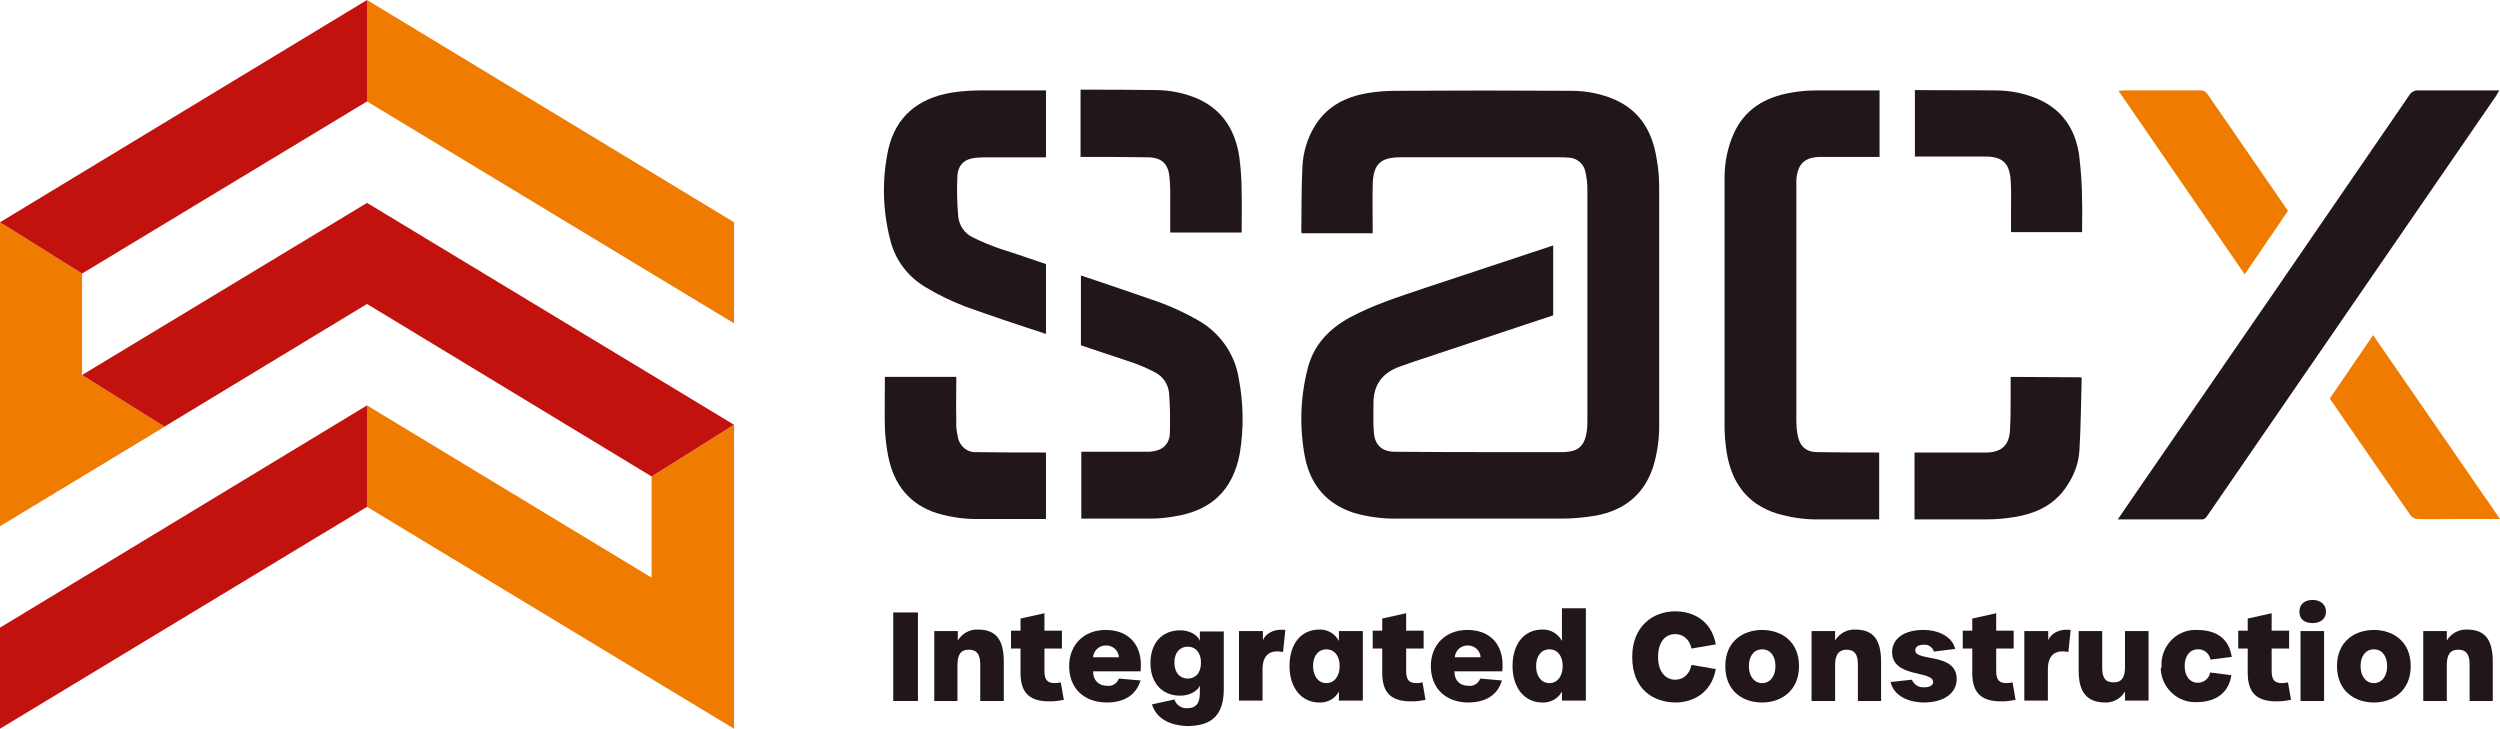
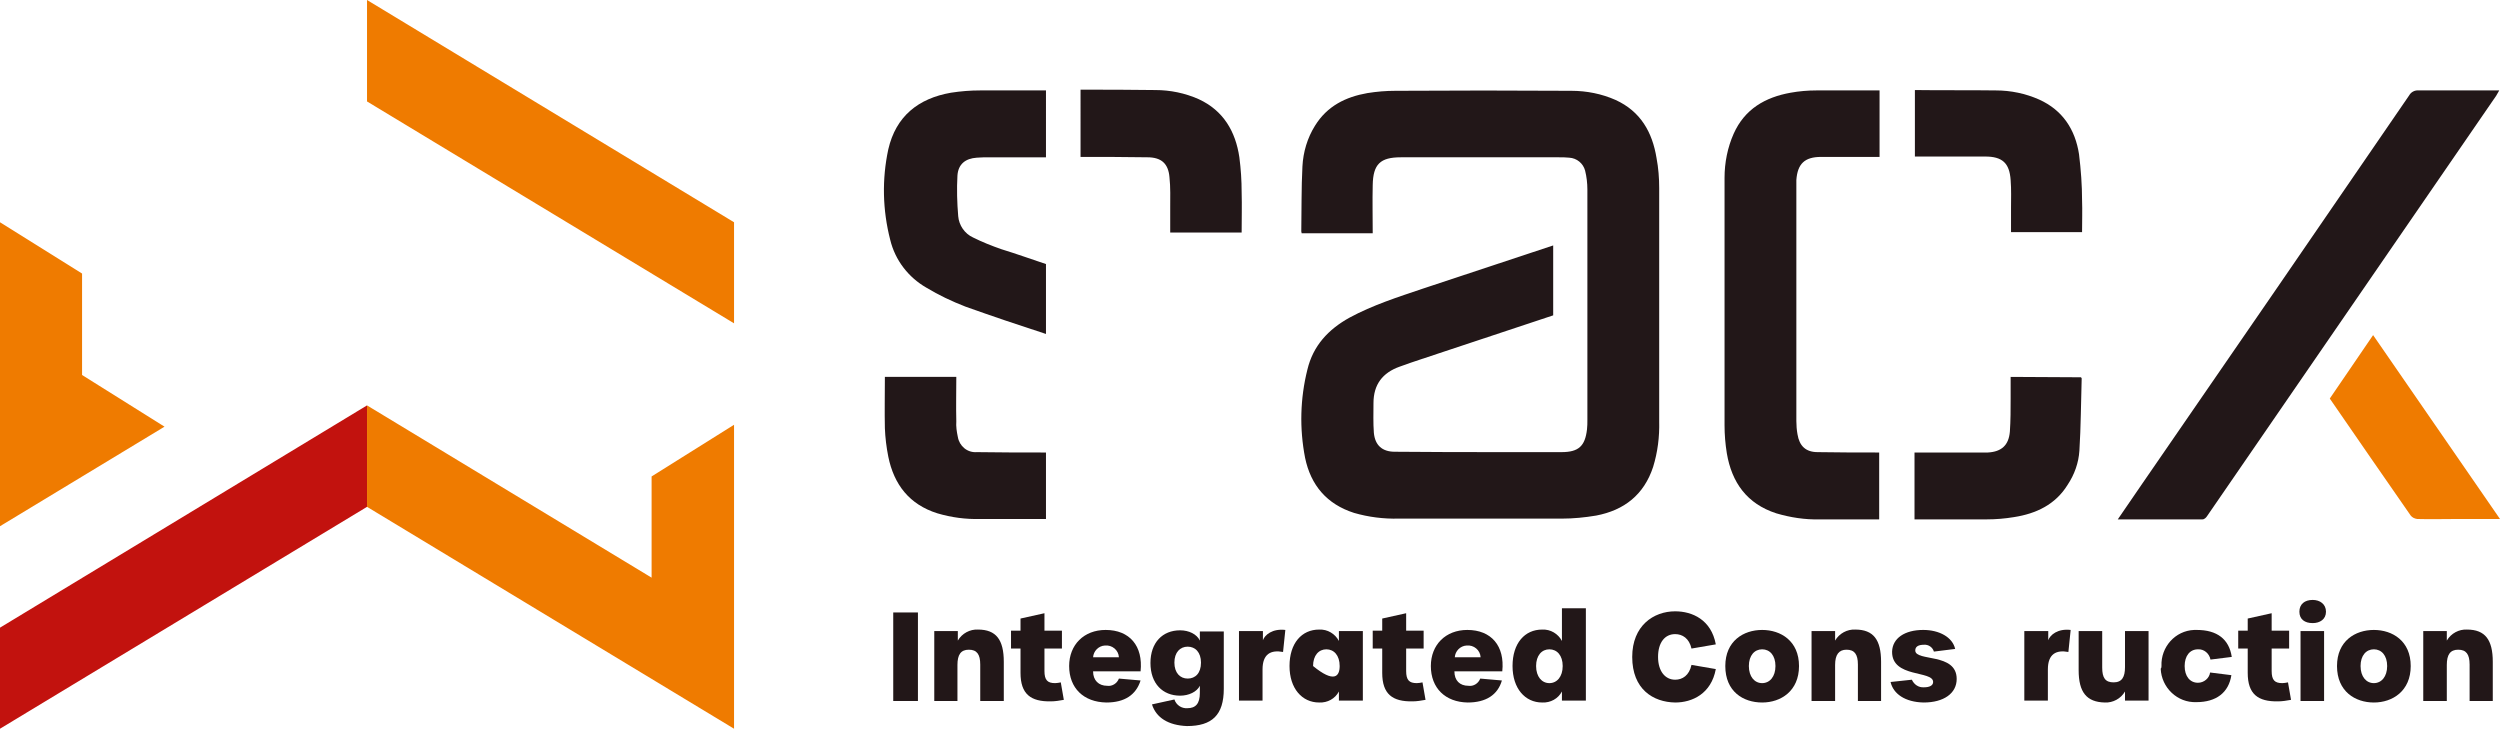
<svg xmlns="http://www.w3.org/2000/svg" version="1.1" id="Layer_1" x="0px" y="0px" viewBox="0 0 658 191.8" style="enable-background:new 0 0 658 191.8;" xml:space="preserve">
  <style type="text/css">
	.st0{fill:#221718;}
	.st1{fill:#EF7B00;}
	.st2{fill:#C2120E;}
</style>
  <path class="st0" d="M235.1,161.2h6.5v23.3h-6.5V161.2z" />
  <path class="st0" d="M245.9,166.1h6.2v2.5c1.1-1.9,3.2-3,5.3-2.9c4.8,0,6.8,2.7,6.8,8.5v10.3H258v-9.6c0-2.7-0.9-3.9-3-3.9  s-3,1.3-3,4v9.5h-6.1V166.1z" />
  <path class="st0" d="M268.6,177.1v-6.4h-2.5v-4.7h2.5v-3.2l6.3-1.4v4.6h4.6v4.7h-4.6v5.9c0,2.4,0.8,3.2,2.8,3.2c0.5,0,1-0.1,1.5-0.2  l0.8,4.6c-1.1,0.2-2.3,0.4-3.4,0.4C271.3,184.7,268.6,182.7,268.6,177.1z" />
  <path class="st0" d="M281.4,175.3c0-5.6,3.9-9.5,9.6-9.5c6.3,0,9.9,4.2,9.2,10.9h-12.5c0,2.4,1.5,3.8,3.7,3.8  c1.3,0.2,2.6-0.6,3.1-1.9l5.7,0.5c-1.2,3.8-4.2,5.8-9,5.8C285.2,184.8,281.4,181.1,281.4,175.3z M294.5,173  c-0.1-1.9-1.8-3.3-3.7-3.1c-1.7,0.1-3,1.5-3.1,3.1H294.5z" />
  <path class="st0" d="M303.2,185.4l5.9-1.3c0.5,1.5,1.9,2.4,3.4,2.3c2.2,0,3.3-1.2,3.3-4v-1.9c-0.8,1.6-2.9,2.6-5.2,2.6  c-4.6,0-7.8-3.2-7.8-8.6s3.2-8.6,7.8-8.6c2.3,0,4.4,1,5.2,2.7v-2.4h6.3v15.1c0,6.9-3.1,9.8-9.7,9.8  C307.5,190.9,304.3,188.9,303.2,185.4z M316.1,174.4c0-2.7-1.5-4.2-3.5-4.2s-3.5,1.5-3.5,4.2s1.5,4.2,3.5,4.2  S316.1,177.2,316.1,174.4L316.1,174.4z" />
  <path class="st0" d="M326.2,166.1h6.2v2.4c0.5-1.4,2.5-3.1,5.9-2.7l-0.6,5.8c-3.2-0.6-5.4,0.5-5.4,4.6v8.2h-6.2V166.1z" />
-   <path class="st0" d="M339.4,175.3c0-6,3.2-9.6,7.8-9.6c2.2-0.1,4.2,1.1,5.2,3v-2.6h6.3v18.3h-6.3V182c-1,1.9-3,3-5.2,2.9  C342.7,184.9,339.4,181.2,339.4,175.3z M352.6,175.3c0-2.8-1.5-4.4-3.5-4.4c-2,0-3.5,1.6-3.5,4.4s1.5,4.5,3.5,4.5  C351.1,179.8,352.6,178.1,352.6,175.3L352.6,175.3z" />
+   <path class="st0" d="M339.4,175.3c0-6,3.2-9.6,7.8-9.6c2.2-0.1,4.2,1.1,5.2,3v-2.6h6.3v18.3h-6.3V182c-1,1.9-3,3-5.2,2.9  C342.7,184.9,339.4,181.2,339.4,175.3z M352.6,175.3c0-2.8-1.5-4.4-3.5-4.4c-2,0-3.5,1.6-3.5,4.4C351.1,179.8,352.6,178.1,352.6,175.3L352.6,175.3z" />
  <path class="st0" d="M363.8,177.1v-6.4h-2.5v-4.7h2.5v-3.2l6.3-1.4v4.6h4.6v4.7h-4.6v5.9c0,2.4,0.8,3.2,2.8,3.2c0.5,0,1-0.1,1.5-0.2  l0.8,4.6c-1.1,0.2-2.3,0.4-3.4,0.4C366.5,184.7,363.8,182.7,363.8,177.1z" />
  <path class="st0" d="M376.6,175.3c0-5.6,3.9-9.5,9.6-9.5c6.3,0,9.9,4.2,9.2,10.9h-12.6c0,2.4,1.4,3.8,3.7,3.8  c1.3,0.2,2.6-0.6,3.1-1.9l5.7,0.5c-1.1,3.8-4.2,5.8-9,5.8C380.4,184.8,376.6,181.1,376.6,175.3z M389.7,173  c-0.1-1.9-1.8-3.3-3.7-3.1c-1.7,0.1-3,1.5-3.1,3.1H389.7z" />
  <path class="st0" d="M398.1,175.3c0-6,3.2-9.6,7.8-9.6c2.2-0.1,4.2,1.1,5.2,3v-8.6h6.3v24.3h-6.3V182c-1,1.9-3,3-5.2,2.9  C401.4,184.9,398.1,181.2,398.1,175.3z M411.3,175.3c0-2.8-1.5-4.4-3.5-4.4s-3.5,1.6-3.5,4.4s1.5,4.5,3.5,4.5  C409.8,179.8,411.3,178.1,411.3,175.3L411.3,175.3z" />
  <path class="st0" d="M429.6,172.9c0-8.2,5.6-12,11.3-12c4.5,0,9.5,2.2,10.7,8.7l-6.4,1.1c-0.6-2.7-2.4-3.8-4.3-3.8  c-2.7,0-4.5,2.2-4.5,6s1.9,6,4.5,6c1.9,0,3.7-1.1,4.3-3.9l6.4,1.1c-1.2,6.5-6.2,8.8-10.7,8.8C435.1,184.8,429.6,181.4,429.6,172.9z" />
  <path class="st0" d="M454.1,175.3c0-6.6,4.8-9.5,9.7-9.5c4.9,0,9.7,2.9,9.7,9.5s-4.8,9.6-9.7,9.6C458.8,184.9,454.1,182,454.1,175.3  z M467.3,175.3c0-2.8-1.5-4.4-3.5-4.4c-2,0-3.5,1.6-3.5,4.4s1.5,4.5,3.5,4.5C465.8,179.8,467.3,178.1,467.3,175.3L467.3,175.3z" />
  <path class="st0" d="M476.8,166.1h6.2v2.5c1.1-1.9,3.2-3,5.3-2.9c4.8,0,6.8,2.7,6.8,8.5v10.3H489v-9.6c0-2.7-0.9-3.9-3-3.9  c-2,0-3,1.3-3,4v9.5h-6.2L476.8,166.1z" />
  <path class="st0" d="M497.6,179.5l5.6-0.6c0.6,1.3,1.8,2.1,3.2,2c1.5,0,2.4-0.5,2.4-1.4c0-3.1-10.9-1-10.8-8  c0.1-3.5,3.3-5.7,8.2-5.7c4.2,0,7.7,1.9,8.4,5l-5.6,0.7c-0.3-1.1-1.4-1.9-2.6-1.8c-1.5,0-2.3,0.5-2.3,1.5c0,3,10.9,0.5,10.9,7.5  c0,3.8-3.4,6.2-8.7,6.2C501.4,184.8,498.3,182.6,497.6,179.5z" />
-   <path class="st0" d="M519.1,177.1v-6.4h-2.5v-4.7h2.5v-3.2l6.3-1.4v4.6h4.6v4.7h-4.6v5.9c0,2.4,0.8,3.2,2.8,3.2c0.5,0,1-0.1,1.5-0.2  l0.8,4.6c-1.1,0.2-2.3,0.4-3.4,0.4C521.8,184.7,519.1,182.7,519.1,177.1z" />
  <path class="st0" d="M532.9,166.1h6.2v2.4c0.5-1.4,2.5-3.1,5.9-2.7l-0.6,5.8c-3.2-0.6-5.4,0.5-5.4,4.6v8.2h-6.2V166.1z" />
  <path class="st0" d="M547.1,176.4v-10.3h6.2v9.6c0,2.7,0.8,3.9,3,3.9c2.2,0,3-1.4,3-4v-9.5h6.2v18.3h-6.2V182  c-1.1,1.9-3.2,3-5.3,2.9C549.2,184.8,547.1,182.2,547.1,176.4z" />
  <path class="st0" d="M568.9,175.3c-0.2-5,3.6-9.3,8.6-9.5c0.2,0,0.5,0,0.7,0c5.3,0,8.5,2.4,9.2,7.1l-5.6,0.7  c-0.3-1.6-1.7-2.8-3.3-2.7c-2.1,0-3.5,1.7-3.5,4.4s1.4,4.4,3.5,4.4c1.6,0,3-1.2,3.2-2.7l5.6,0.7c-0.7,4.6-4,7.1-9.2,7.1  c-5,0.2-9.2-3.8-9.4-8.8C568.9,175.8,568.9,175.5,568.9,175.3z" />
  <path class="st0" d="M591.6,177.1v-6.4h-2.5v-4.7h2.5v-3.2l6.3-1.4v4.6h4.6v4.7h-4.6v5.9c0,2.4,0.8,3.2,2.8,3.2c0.5,0,1-0.1,1.5-0.2  l0.8,4.6c-1.1,0.2-2.3,0.4-3.4,0.4C594.3,184.7,591.6,182.7,591.6,177.1z" />
  <path class="st0" d="M605.2,161c0-2,1.4-3.1,3.5-3.1c1.9,0,3.5,1.1,3.5,3.1s-1.6,3-3.5,3C606.6,164,605.2,163,605.2,161z   M605.5,166.1h6.2v18.4h-6.2V166.1z" />
  <path class="st0" d="M615.1,175.3c0-6.6,4.8-9.5,9.7-9.5s9.7,2.9,9.7,9.5s-4.8,9.6-9.7,9.6S615.1,182,615.1,175.3z M628.3,175.3  c0-2.8-1.5-4.4-3.5-4.4c-2,0-3.5,1.6-3.5,4.4s1.5,4.5,3.5,4.5S628.3,178.1,628.3,175.3L628.3,175.3z" />
  <path class="st0" d="M637.8,166.1h6.2v2.5c1.1-1.9,3.2-3,5.3-2.9c4.8,0,6.8,2.7,6.8,8.5v10.3H650v-9.6c0-2.7-0.9-3.9-3-3.9  s-3,1.3-3,4v9.5h-6.2L637.8,166.1z" />
-   <path class="st0" d="M315.5,84.4c-3.3-1.9-6.7-3.5-10.2-4.8c-6.9-2.4-13.9-4.8-20.8-7.1v18.4c4.5,1.5,9,3,13.5,4.5  c2,0.7,3.9,1.5,5.8,2.5c2.2,1,3.7,3.2,3.9,5.6c0.3,3.6,0.3,7.1,0.2,10.7c-0.2,3-2.2,4.5-5.3,4.7c-0.6,0-1.3,0-2,0h-16v17.6  c6.1,0,12.1,0,18.1,0c2.2,0,4.4-0.2,6.5-0.6c9.6-1.5,15.3-6.9,17.1-16.5c1.1-6.6,1-13.4-0.3-20C325,93.2,321.1,87.6,315.5,84.4z" />
  <path class="st0" d="M275.3,119.1c-6.1,0-12.1,0-18.2-0.1c-2.5,0.2-4.6-1.6-5-4c-0.3-1.4-0.5-2.8-0.4-4.1c-0.1-3.9,0-7.7,0-11.7  h-18.8c0,4.6-0.1,9.1,0,13.5c0.1,2.5,0.4,5,0.9,7.5c1.5,7.4,5.6,12.6,12.9,14.9c3.7,1.1,7.5,1.6,11.3,1.5h17.3V119.1z" />
  <path class="st0" d="M284.4,41.3c5.9,0,11.8,0,17.6,0.1c3.7,0,5.5,1.7,5.8,5.2c0.3,2.7,0.2,5.5,0.2,8.2c0,2.1,0,4.3,0,6.4h18.8  c0-3.6,0.1-7.1,0-10.6c0-3.1-0.2-6.1-0.6-9.2c-1-6.8-4.2-12.3-10.7-15.3c-3.6-1.6-7.5-2.4-11.4-2.4c-6.6-0.1-13.1-0.1-19.7-0.1  L284.4,41.3z" />
  <path class="st0" d="M436,41.6c-1.1-6.8-4.2-12.3-10.8-15.3c-3.6-1.6-7.6-2.4-11.6-2.4c-15.4-0.1-30.9-0.1-46.3,0  c-2.5,0-4.9,0.2-7.4,0.6c-5.7,1-10.6,3.4-13.8,8.6c-2,3.2-3.1,6.9-3.3,10.7c-0.3,5.7-0.2,11.4-0.3,17.1c0,0.2,0.1,0.3,0.1,0.5h18.7  c0-4.3-0.1-8.5,0-12.7c0.1-5.5,2-7.3,7.4-7.3h41.6c0.9,0,1.8,0,2.7,0.1c2,0.1,3.7,1.5,4.2,3.4c0.4,1.6,0.6,3.3,0.6,5V55l0,0v20.2  c0,11.8,0,23.5,0,35.3c0,0.8,0,1.7-0.1,2.5c-0.5,4.4-2.2,6-6.7,6c-5.1,0-10.2,0-15.2,0c-9.6,0-19.1,0-28.7-0.1c-3.3,0-5.2-1.7-5.5-5  c-0.2-2.6-0.1-5.2-0.1-7.8c0-4.9,2.4-8,6.9-9.6c3.8-1.4,7.7-2.6,11.5-3.9l28.9-9.6V64.6l-34.4,11.4c-6.5,2.2-13.1,4.3-19.2,7.6  c-5.6,3.1-9.6,7.4-11.1,13.7c-1.9,7.6-2.1,15.5-0.6,23.2c1.5,7.2,5.7,12.2,12.9,14.5c3.8,1.1,7.8,1.6,11.7,1.5c14.3,0,28.6,0,43,0  c3,0,6-0.3,9-0.8c7.4-1.4,12.6-5.5,15-12.8c1.2-3.9,1.7-7.9,1.6-12c0-20.5,0-41,0-61.4C436.7,46.9,436.5,44.2,436,41.6z" />
  <path class="st0" d="M243.8,75.7c3.3,2,6.7,3.6,10.3,5c7,2.5,14.1,4.9,21.2,7.2V69.5c-3.9-1.3-7.8-2.7-11.7-3.9  c-2.6-0.9-5.1-1.9-7.5-3.1c-2.2-1-3.7-3.2-3.9-5.6c-0.3-3.6-0.4-7.1-0.2-10.7c0.2-3,2.1-4.5,5.1-4.7c0.6,0,1.3-0.1,2-0.1h16.2V23.8  c-5.8,0-11.5,0-17.3,0c-2.6,0-5.1,0.2-7.7,0.6c-8.6,1.5-14.5,6.2-16.5,14.9c-1.7,7.9-1.5,16,0.5,23.8  C235.6,68.5,239.1,73,243.8,75.7z" />
  <path class="st0" d="M494.8,119.1c-5.5,0-10.9,0-16.4-0.1c-3.1,0-4.8-1.6-5.3-4.7c-0.2-1.1-0.3-2.3-0.3-3.5c0-20.4,0-40.9,0-61.3  c0-0.7,0-1.4,0-2.1c0.3-4.3,2.2-6.1,6.5-6.1h15.4V23.8c-5.6,0-11.1,0-16.6,0c-2.3,0-4.6,0.2-6.8,0.6c-6.7,1.2-12.1,4.3-15,10.8  c-1.6,3.6-2.4,7.6-2.4,11.6c0,21.7,0,43.4,0,65.1c0,2.5,0.2,4.9,0.6,7.4c1.3,7.7,5.3,13.3,13,15.8c3.7,1.1,7.6,1.7,11.4,1.6h15.7  V119.1z" />
  <path class="st0" d="M657.8,23.8h-1.6c-6.5,0-13.1,0-19.6,0c-1-0.1-2,0.4-2.5,1.3c-23.5,34.3-47,68.5-70.6,102.7l-6.1,8.9  c7.6,0,15,0,22.3,0c0.5,0,1-0.5,1.3-1c25.3-36.8,50.7-73.7,76-110.5C657.3,24.7,657.5,24.3,657.8,23.8z" />
  <path class="st0" d="M547.2,40.6c-1-6.5-4.3-11.6-10.5-14.4c-3.6-1.6-7.5-2.4-11.4-2.4c-7.1-0.1-14.2,0-21.3-0.1v17.5h0.5  c6,0,12,0,18,0c4.5,0,6.4,1.7,6.7,6.2c0.2,2.5,0.1,4.9,0.1,7.4c0,2.1,0,4.2,0,6.3H548c0-2.9,0.1-5.7,0-8.4  C548,48.8,547.7,44.7,547.2,40.6z" />
  <path class="st0" d="M529.2,99.2c0,1.9,0,3.8,0,5.6c0,2.9,0,5.9-0.2,8.8c-0.3,3.6-2.2,5.3-5.8,5.5c-0.5,0-1,0-1.5,0h-17.8v17.6  c6.4,0,12.7,0,19,0c2.4,0,4.8-0.2,7.2-0.6c5.8-0.9,10.9-3.3,14.1-8.5c1.8-2.7,2.9-5.8,3.1-9c0.4-6.3,0.4-12.7,0.6-19  c0-0.1-0.1-0.2-0.2-0.3L529.2,99.2z" />
-   <path class="st1" d="M602.2,55.5c-7.1-10.3-14.2-20.6-21.3-30.9c-0.4-0.5-1-0.8-1.7-0.8c-6.8,0-13.5,0-20.3,0  c-0.4,0-0.8,0.1-1.3,0.1l33.2,48.3L602.2,55.5z" />
  <path class="st1" d="M613.2,104.9c7.1,10.3,14.2,20.6,21.3,30.8c0.4,0.5,1,0.8,1.7,0.9c3.5,0.1,6.9,0,10.4,0H658l-33.4-48.4  L613.2,104.9z" />
  <polygon class="st2" points="96.6,133.4 0,191.8 0,165.2 96.6,106.7 " />
  <polygon class="st1" points="96.6,26.7 193.2,85.1 193.2,58.5 96.6,0 " />
  <polygon class="st1" points="21.6,98.7 43.3,112.3 0,138.5 0,58.5 21.6,72 " />
-   <polygon class="st2" points="0,58.5 21.6,72 21.6,72 96.6,26.7 96.6,0 " />
  <polygon class="st1" points="171.5,125.4 171.5,152.1 171.6,152.1 96.6,106.7 96.6,133.4 193.2,191.8 193.2,174.3 193.2,165.2   193.2,111.8 " />
-   <polygon class="st2" points="193.2,111.8 96.6,53.4 21.6,98.7 43.3,112.3 0,138.5 96.6,80 171.5,125.4 " />
</svg>